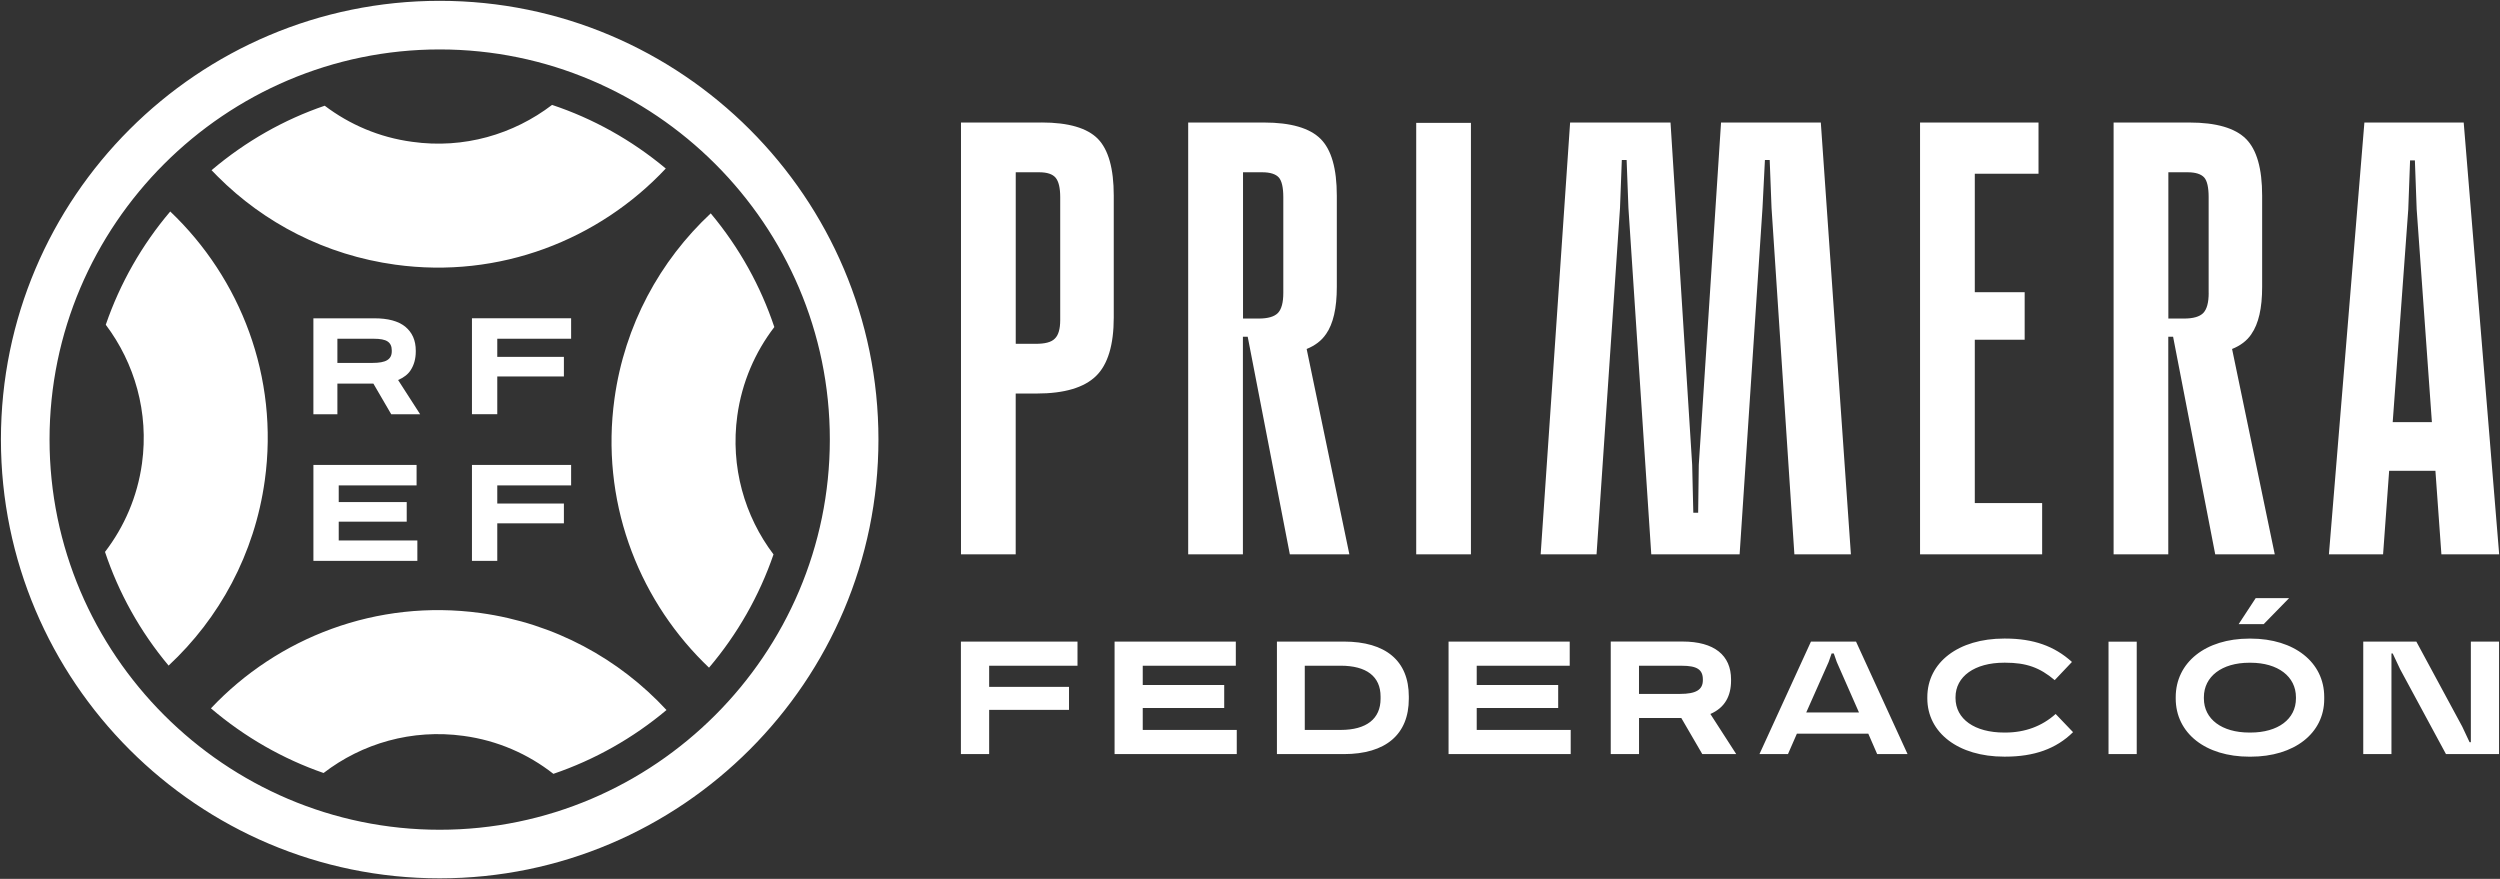
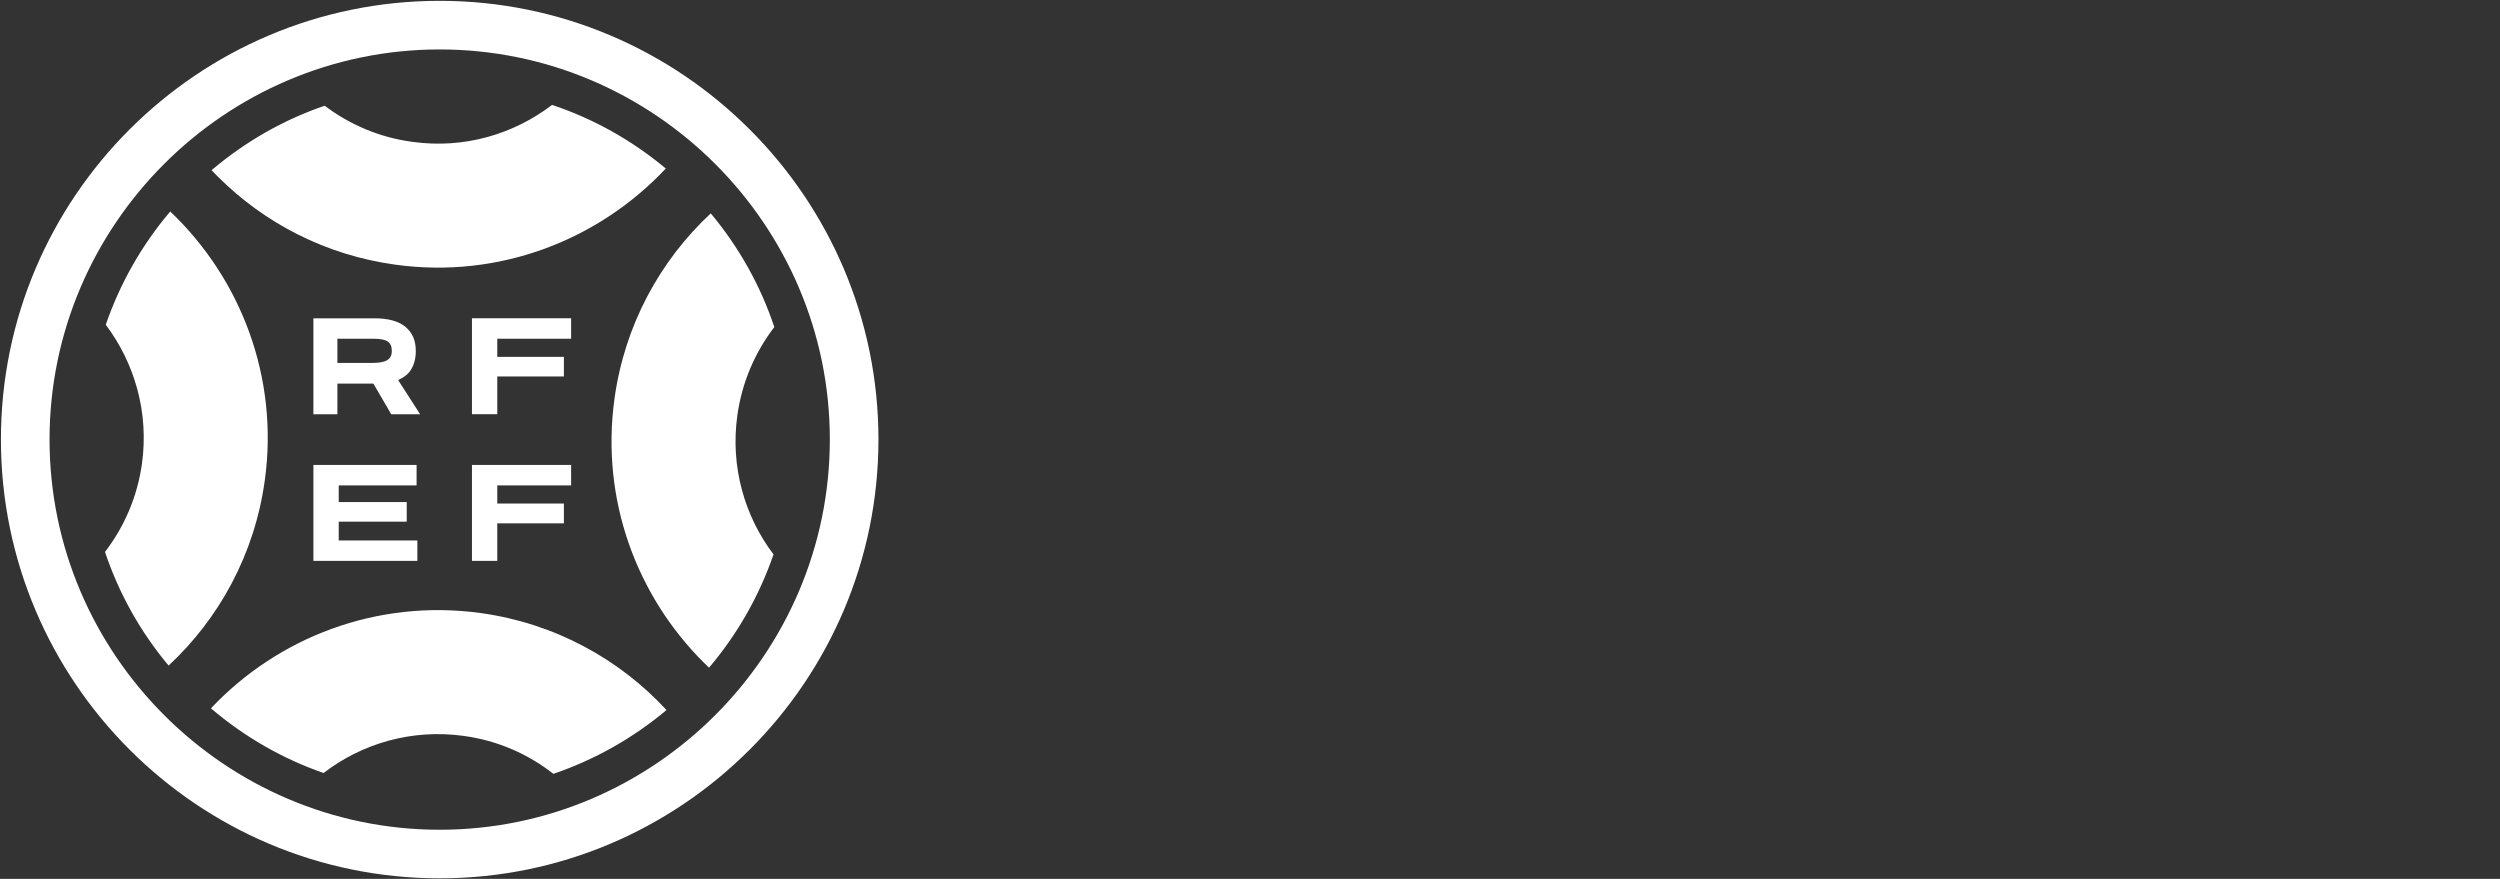
<svg xmlns="http://www.w3.org/2000/svg" width="2597" height="913" viewBox="0 0 2597 913" fill="none">
  <rect x="0" y="0" width="2597" height="913" fill="#333333" stroke="none" />
  <path d="M862.029 456.525C862.029 233.577 679.715 51.355 456.746 51.355C233.777 51.355 51.464 233.577 51.464 456.525C51.464 679.472 233.777 861.946 456.746 861.946C679.738 861.946 862.029 679.472 862.029 456.525ZM456.746 912.413C205.45 912.413 0.963 707.895 0.963 456.525C0.963 205.154 205.45 0.866 456.746 0.866C708.042 0.866 912.529 205.406 912.529 456.525C912.529 707.644 708.042 912.413 456.746 912.413ZM176.85 219.697C147.402 254.375 124.685 294.278 109.872 337.345C139.84 377.224 154.813 428.353 147.497 481.449C142.711 516.115 129.015 547.327 109.075 573.326C123.204 615.584 145.241 655.668 175.14 691.409C227.783 642.429 264.497 575.682 275.071 499.011C289.907 391.744 249.98 289.257 176.85 219.697ZM219.124 735.838C254.515 765.953 294.214 788.477 336.123 802.997C376.095 772.241 427.827 757.058 481.564 764.444C516.864 769.2 548.632 783.286 574.862 803.866C617.777 789.248 657.618 766.772 692.363 737.576C643.23 684.48 576.184 647.436 499.134 636.804C391.387 622.078 288.585 662.14 219.101 735.838H219.124ZM730.558 687.75C732.518 689.694 734.523 691.637 736.529 693.581C765.98 658.902 788.704 618.999 803.529 575.933C773.493 536.283 758.589 484.925 765.904 431.829C770.69 397.164 784.409 365.745 804.372 339.746C790.243 297.489 768.206 257.404 738.306 221.641C685.64 270.827 648.882 337.574 638.307 414.291C623.927 518.721 661.21 618.396 730.558 687.75ZM410.666 274.943C338.083 264.973 274.342 231.611 226.12 183.294C223.978 181.122 221.881 178.949 219.762 176.8C255.313 146.662 295.262 124.139 337.308 109.824C363.083 129.329 393.985 142.775 428.214 147.325C481.883 154.894 533.523 139.505 573.495 108.978C615.701 123.041 655.809 145.153 691.611 175.062C622.104 249.172 518.892 289.897 410.689 274.943H410.666Z" fill="white" />
  <path d="M516.568 391.104H585.778V370.73H516.568V351.888H593.276V330.645H490.269V430.297H516.568V391.104ZM516.568 543.646H585.778V523.043H516.568V504.201H593.276V482.981H490.269V582.633H516.568V543.646ZM433.547 561.413H351.87V541.908H422.494V521.534H351.87V504.201H432.749V482.981H325.572V582.633H433.547V561.413ZM406.975 364.876C406.975 369.221 405.379 372.239 402.12 374.183C398.884 376.127 393.802 376.995 386.874 376.995H350.48V351.888H388.287C394.942 351.888 399.728 352.757 402.622 354.701C405.539 356.644 406.975 359.686 406.975 364.007V364.876ZM413.561 394.786C419.44 392.179 423.747 388.955 426.55 384.61C430.083 379.191 431.906 372.697 431.906 365.105V364.236C431.906 353.603 428.26 345.394 420.967 339.335C413.675 333.481 403.009 330.668 388.971 330.668H325.549V430.32H350.48V398.467H387.854L406.405 430.32H436.441L413.561 394.786Z" fill="white" />
-   <path d="M1101.35 332.456C1101.35 341.72 1099.48 348.261 1095.74 351.755C1092 355.615 1085.34 357.159 1075.75 357.159H1055.15V178.959H1079.49C1087.78 178.959 1093.51 180.869 1096.68 184.729C1099.76 188.588 1101.35 195.17 1101.35 204.799V332.456ZM1081.97 127.279H998.273V575.825H1055.11V408.798H1076.97C1105.7 408.798 1126.21 402.623 1138.52 390.637C1150.84 378.692 1156.97 358.256 1156.97 329.734V203.215C1156.97 175.059 1151.4 155.394 1140.43 144.181C1129.38 132.967 1109.92 127.238 1082.01 127.238L1081.97 127.279ZM1333.1 304.3C1333.1 314.336 1331.23 321.242 1327.49 325.143C1323.71 329.003 1317.05 330.912 1307.5 330.912H1291.25V178.959H1311.24C1319.53 178.959 1325.26 180.869 1328.43 184.363C1331.51 187.816 1333.1 194.805 1333.1 204.799V304.3ZM1377.46 347.083C1384.98 336.316 1388.68 320.105 1388.68 298.125V203.255C1388.68 175.099 1383.07 155.435 1371.78 144.221C1360.56 133.048 1340.98 127.279 1313.03 127.279H1234.29V575.825H1291.13V349.805H1296.12L1339.88 575.825H1401.72L1357.35 362.522C1365.89 359.068 1372.75 354.03 1377.42 347.083H1377.46ZM1471.16 127.604H1528V575.825H1471.16V127.604ZM1787.82 127.279L1764.7 482.865L1764.05 532.636H1759.01L1757.83 482.865L1735.33 127.279H1631.03L1600.44 575.825H1658.5L1682.87 215.972L1684.74 166.202H1689.74L1691.61 215.972L1715.34 575.825H1807.12L1830.89 215.972L1833.4 166.202H1838.36L1840.27 215.972L1864 575.825H1922.71L1891.46 127.279H1787.82ZM2051.42 352.893H2103.22V303.528H2051.42V180.503H2117.61V127.279H1994.54V575.825H2121.38V522.601H2051.42V352.893ZM2294.38 304.3C2294.38 314.336 2292.51 321.242 2288.74 325.143C2285 329.003 2278.29 330.912 2268.75 330.912H2252.49V178.959H2272.52C2280.81 178.959 2286.54 180.869 2289.71 184.363C2292.8 187.816 2294.34 194.805 2294.34 204.799V304.3H2294.38ZM2338.71 347.083C2346.23 336.316 2349.92 320.105 2349.92 298.125V203.255C2349.92 175.099 2344.32 155.435 2333.06 144.221C2321.85 133.048 2302.27 127.279 2274.35 127.279H2195.61V575.825H2252.41V349.805H2257.41L2301.17 575.825H2363.01L2318.68 362.522C2327.29 359.068 2334.08 354.03 2338.75 347.083H2338.71ZM2485.54 438.498L2501.71 217.516L2503.58 166.608H2508.58L2510.45 217.516L2526.25 438.498H2485.54ZM2456.13 127.279L2419.28 575.825H2475.55L2481.85 489.041H2529.91L2536.13 575.825H2596.14L2559.29 127.279H2456.13ZM998.273 666.468H1119.31V691.537H1027.53V713.517H1110.49V737.407H1027.53V783.358H998.191V666.468H998.273ZM1157.82 666.468H1283.77V691.537H1187.08V711.567H1271.71V735.497H1187.08V758.25H1284.75V783.358H1157.82V666.468ZM1392.66 758.25C1419.52 758.25 1434.14 746.67 1434.14 725.868V723.552C1434.14 702.71 1419.52 691.537 1392.66 691.537H1355.4V758.25H1392.66ZM1326.47 666.468H1395.95C1439.59 666.468 1463.48 686.539 1463.48 723.552V725.868C1463.48 762.881 1439.55 783.358 1395.95 783.358H1326.47V666.468ZM1504.67 666.468H1630.62V691.537H1534.01V711.567H1618.64V735.497H1534.01V758.25H1631.64V783.358H1504.76V666.468H1504.67ZM1702.58 691.537V720.83H1745.36C1761.69 720.83 1768.93 716.564 1768.93 706.569V705.838C1768.93 695.396 1762.63 691.577 1746.99 691.577H1702.58V691.537ZM1702.58 783.318H1673.24V666.428H1747.8C1780.79 666.428 1798.22 680.689 1798.22 705.797V706.935C1798.22 722.74 1792 735.091 1776.73 741.673L1803.58 783.318H1768.32L1746.54 745.858H1702.62V783.318H1702.54H1702.58ZM1876.27 740.129H1931.12L1908.04 687.677L1904.95 678.819H1902.68L1899.59 687.677L1876.31 740.129H1876.27ZM1881.18 666.468H1928.03L1981.58 783.358H1950.01L1940.79 762.15H1866.6L1857.34 783.358H1827.72L1881.23 666.468H1881.18ZM2135.4 741.673L2153.48 760.565C2135.93 777.914 2112.93 785.999 2083.15 785.999H2081.85C2034.52 785.999 2002.1 761.337 2002.1 725.462V724.284C2002.1 688.002 2034.52 663.34 2081.85 663.34H2083.15C2112.08 663.34 2134.1 671.06 2152.34 687.636L2134.43 706.529C2118.95 693.405 2104.81 688.408 2083.15 688.408H2081.85C2051.38 688.408 2031.39 702.669 2031.39 724.284V725.096C2031.39 747.077 2051.42 760.972 2081.85 760.972H2083.15C2103.51 760.972 2121.22 754.39 2135.4 741.673ZM2190.33 666.59H2219.63V783.358H2190.33V666.59ZM2377.92 621.33L2351.51 648.348H2325.51L2343.22 621.33H2377.92ZM2289.39 724.324V725.503C2289.39 747.077 2308.12 760.972 2336.56 760.972H2337.86C2366.34 760.972 2385.03 747.077 2385.03 725.503V724.324C2385.03 702.75 2366.3 688.449 2337.86 688.449H2336.56C2308.16 688.449 2289.39 702.709 2289.39 724.324ZM2260.13 725.503V724.324C2260.13 688.042 2291.25 663.381 2336.64 663.381H2337.94C2383.36 663.381 2414.4 688.043 2414.4 723.959V726.275C2414.4 761.744 2383.28 786.04 2337.94 786.04H2336.64C2291.21 786.04 2260.13 761.744 2260.13 725.503ZM2596.01 783.358H2540.88L2493.18 695.031L2485.54 678.819H2484.24V783.358H2454.95V666.468H2510.08L2557.78 754.796L2565.38 770.967H2566.72V666.468H2596.01V783.358Z" fill="white" />
</svg>